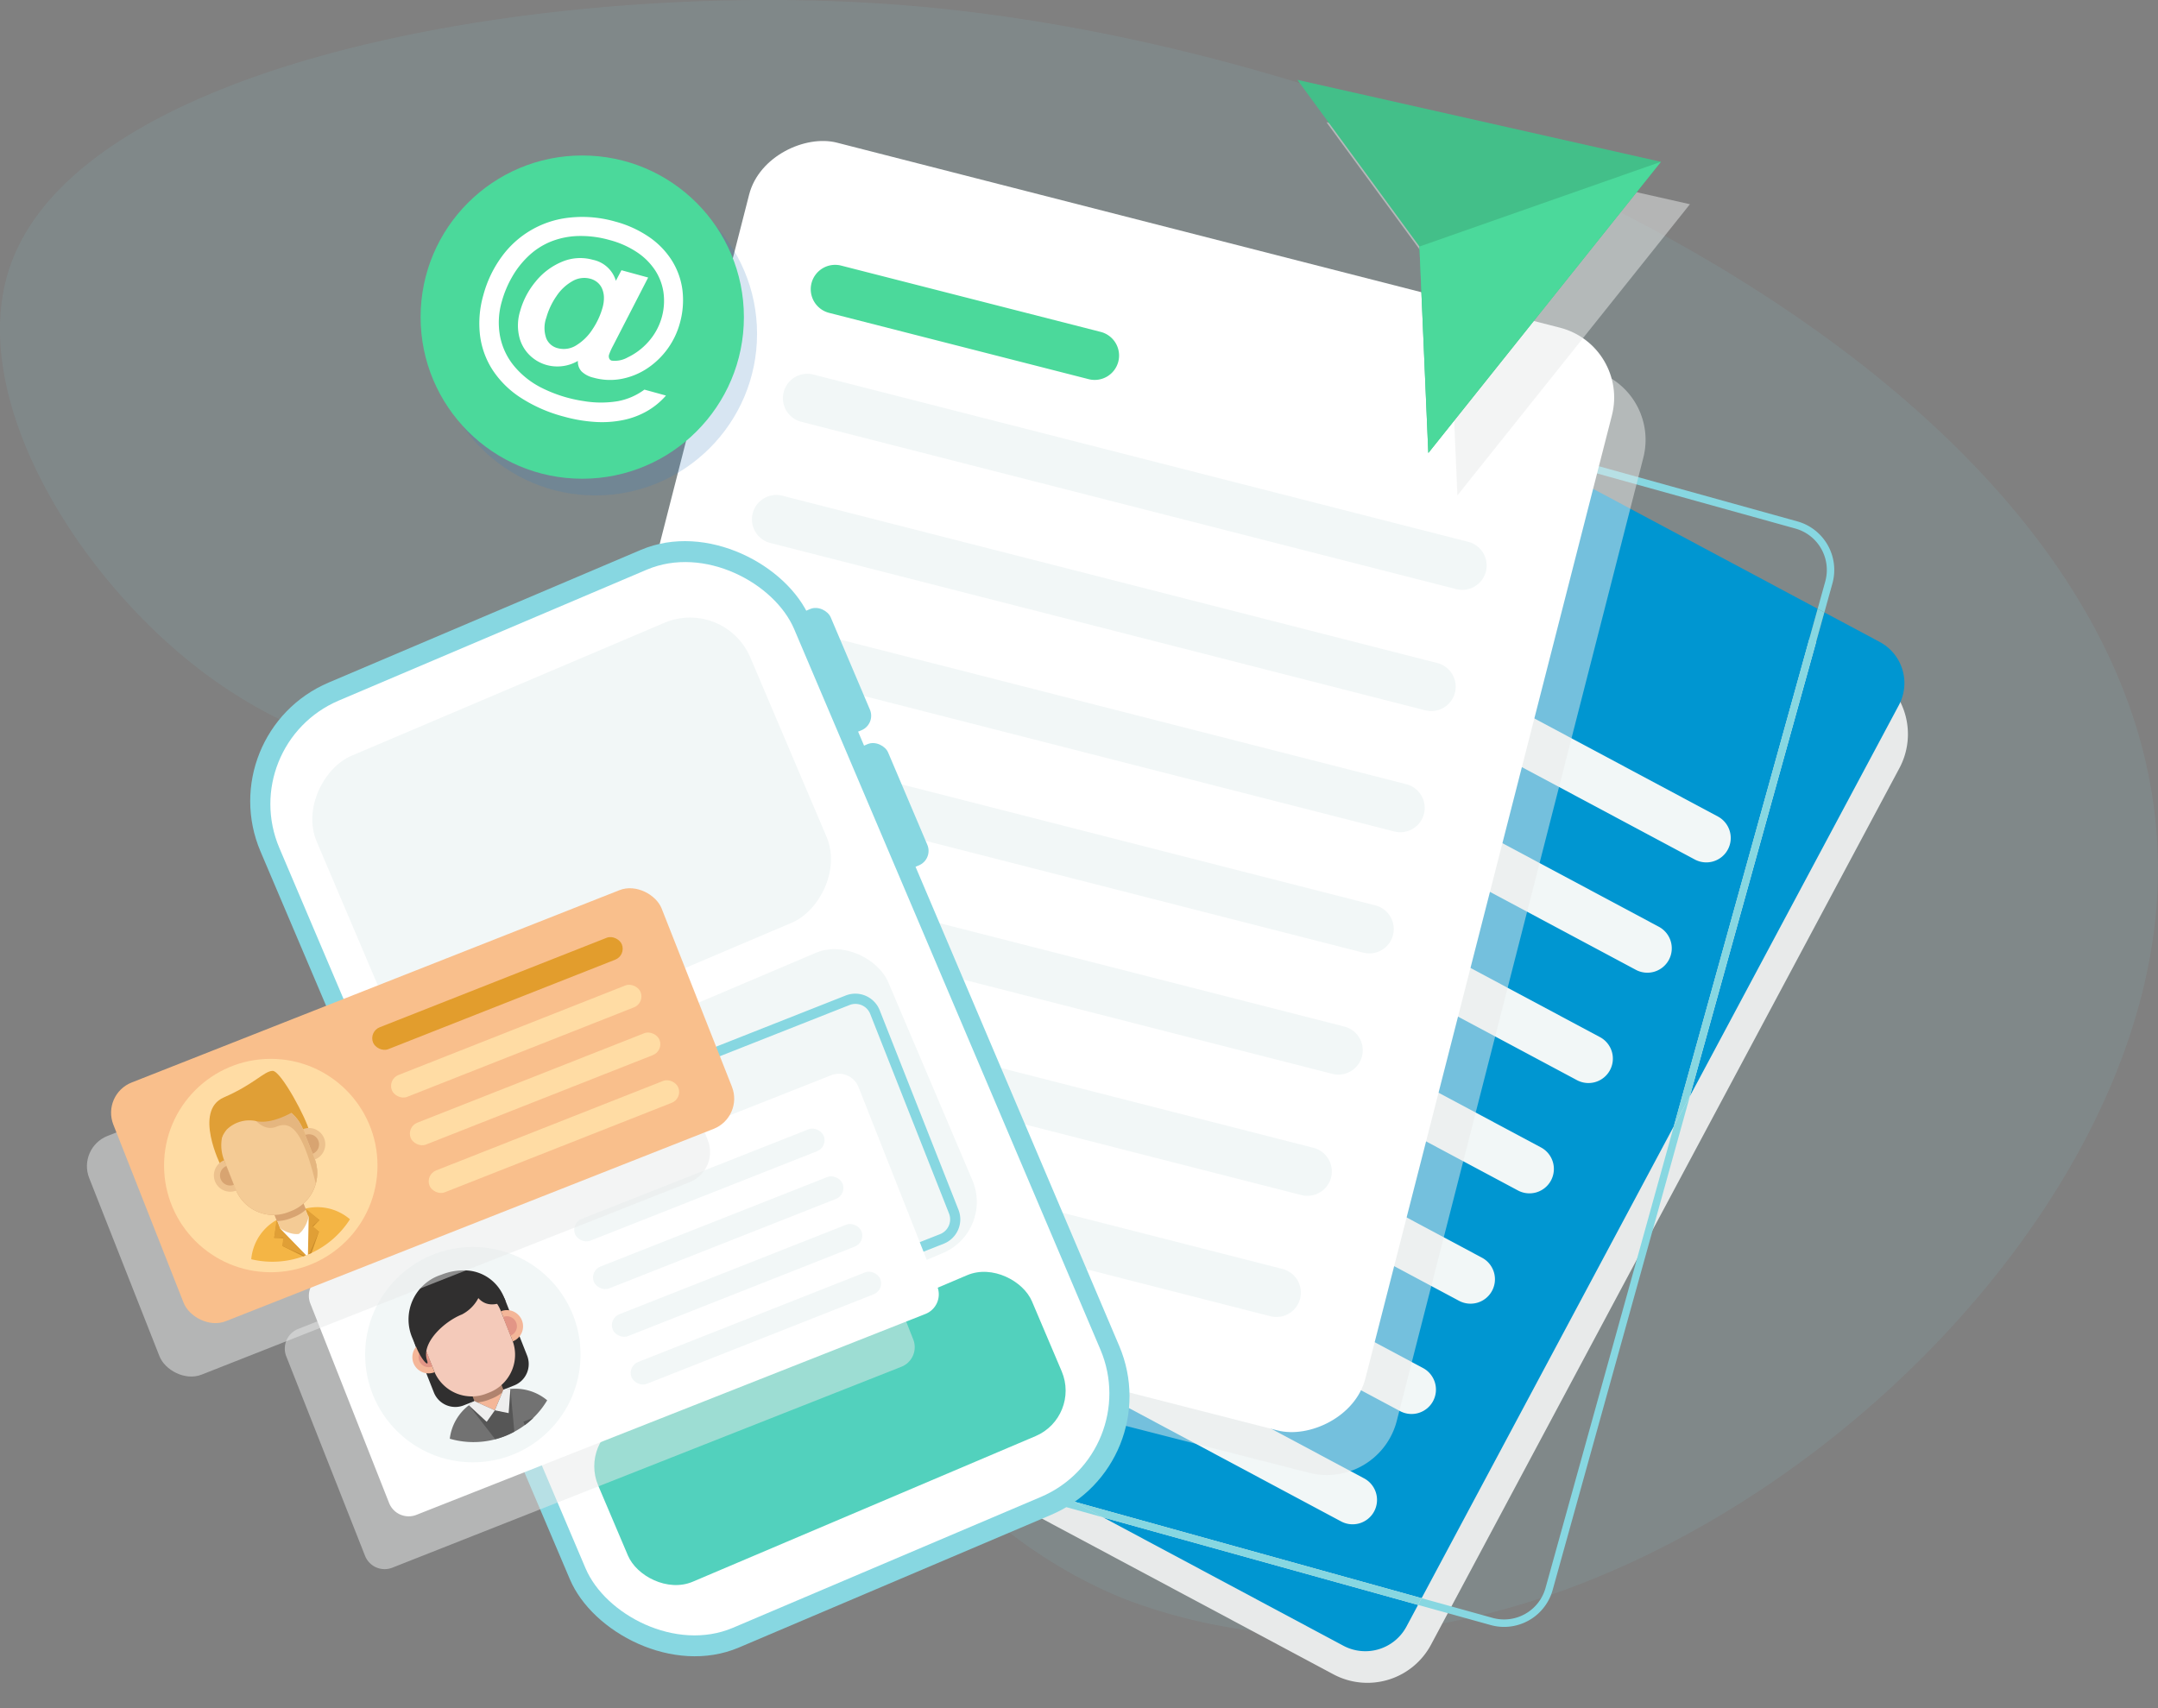
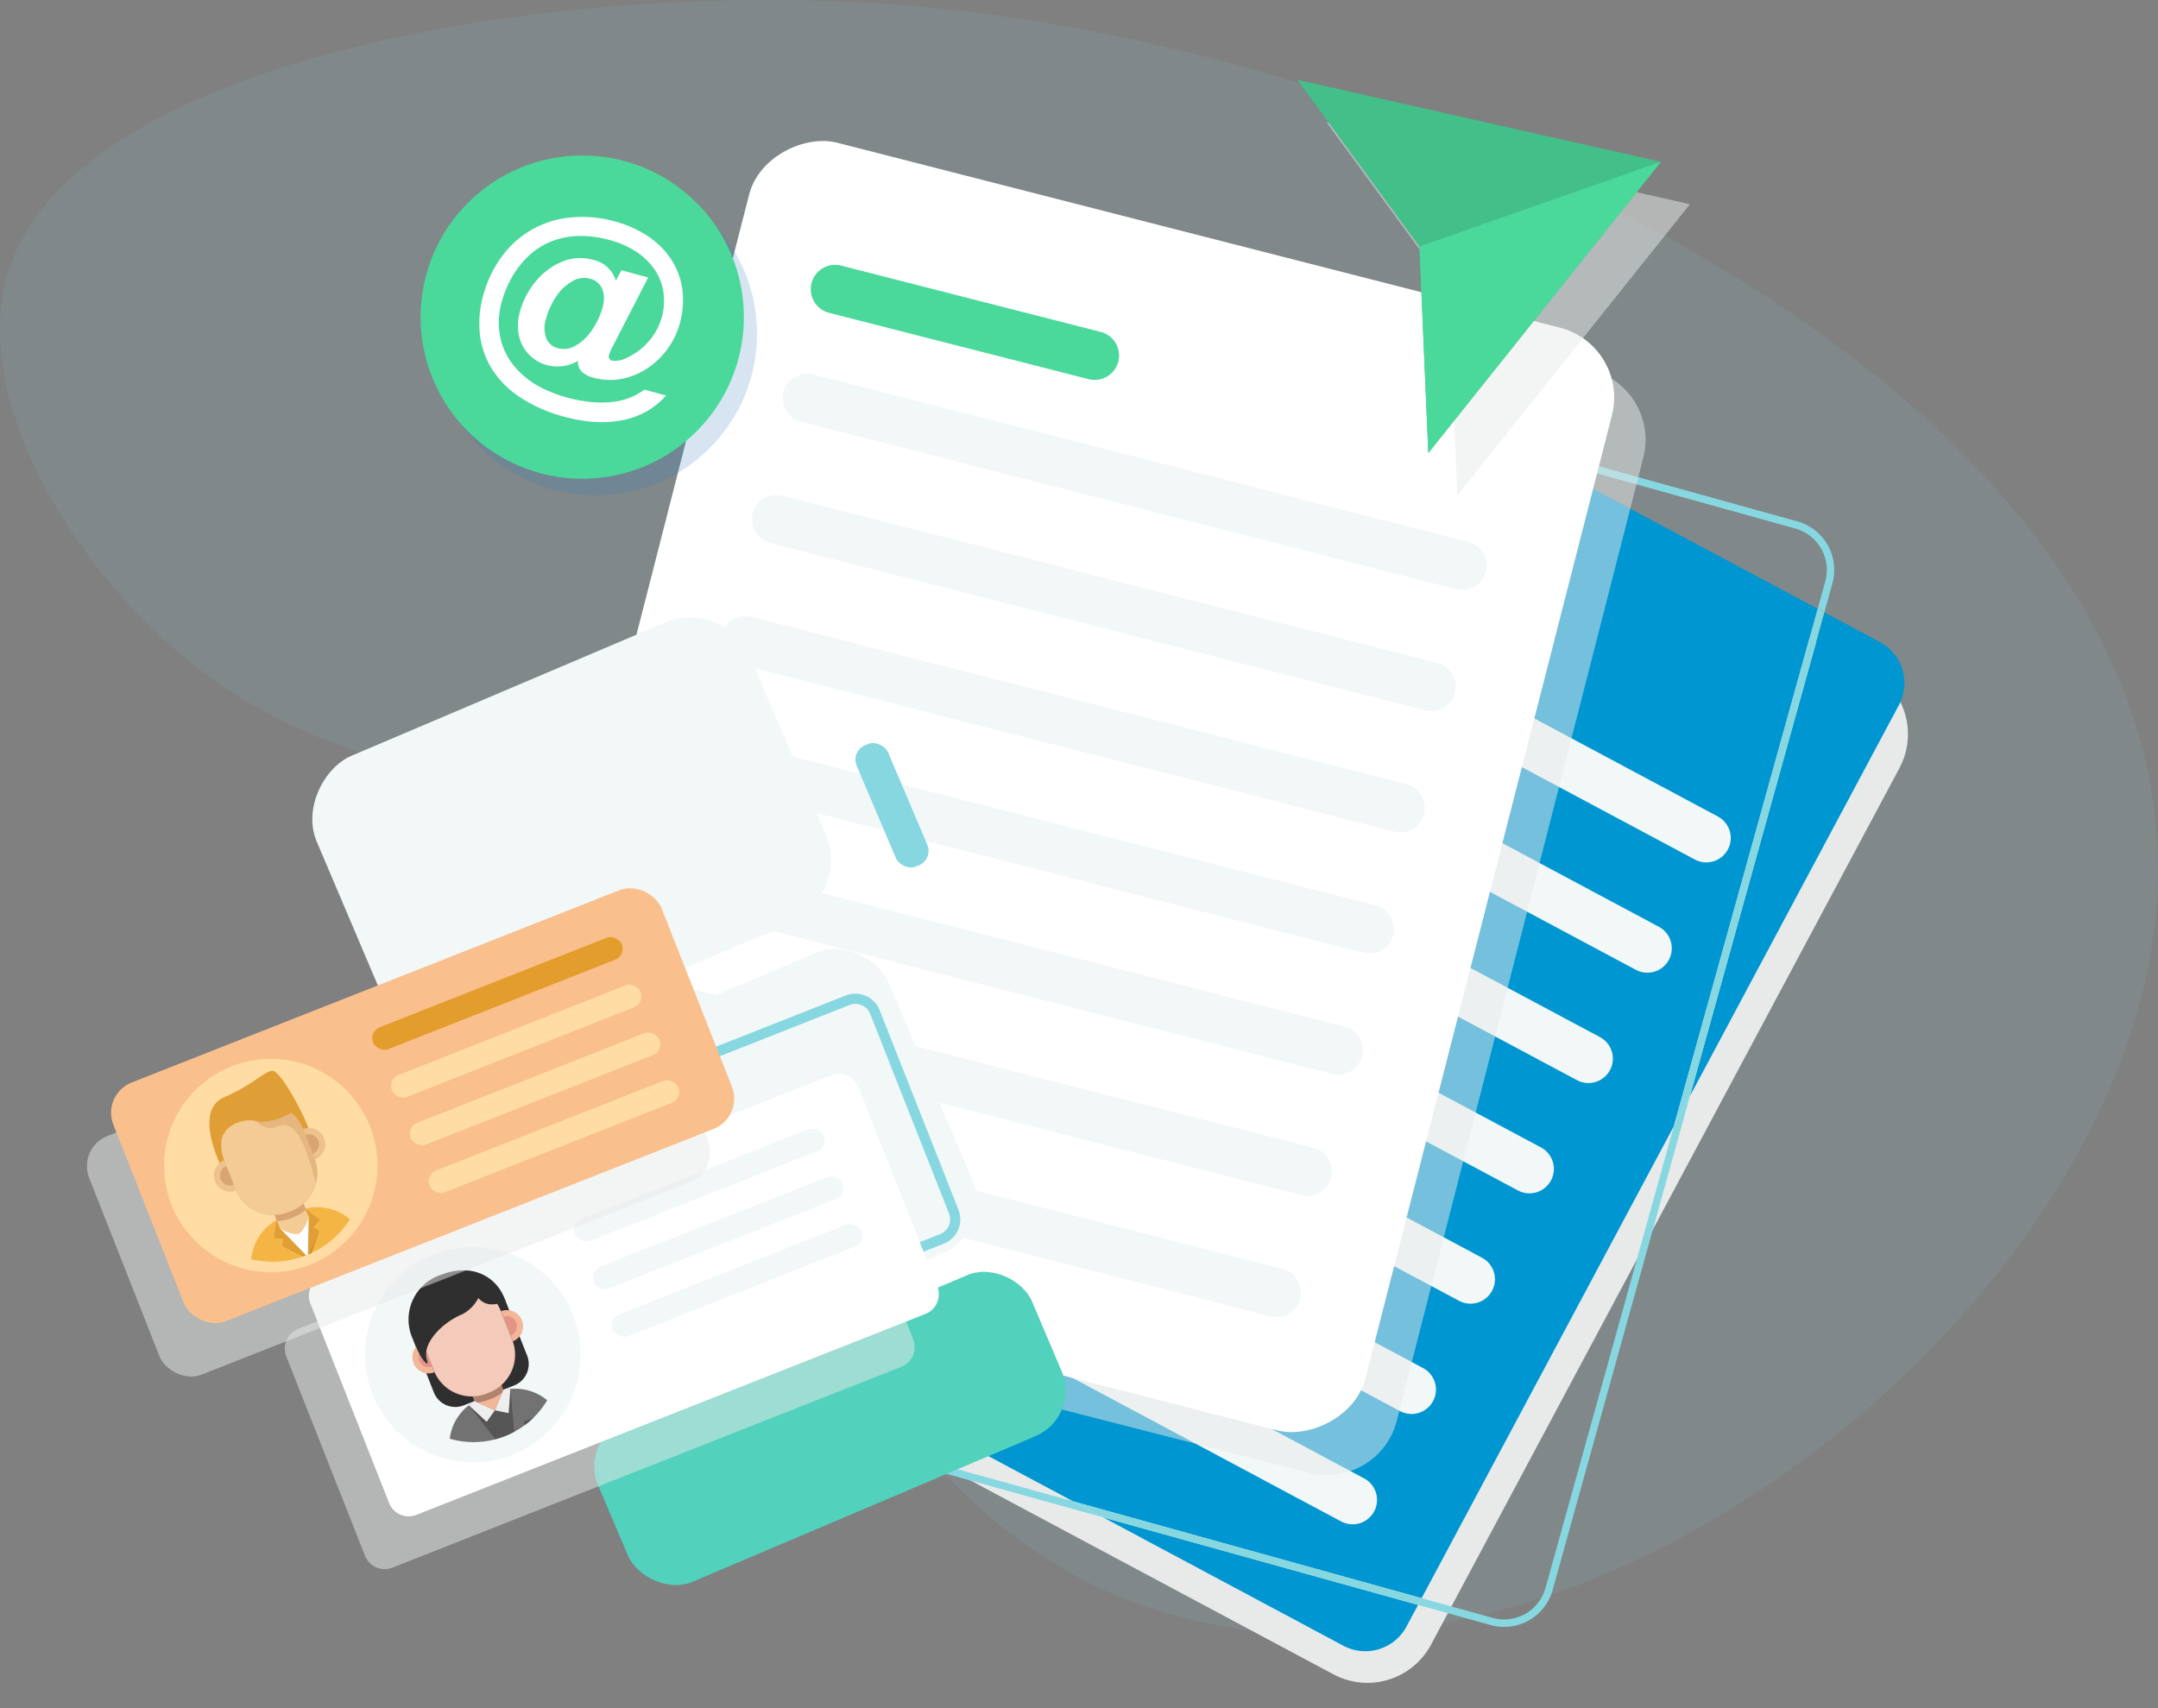
<svg xmlns="http://www.w3.org/2000/svg" width="145.502" height="115.199" viewBox="0 0 145.502 115.199">
  <rect x="0" y="0" width="145.502" height="115.199" fill="#808080" stroke="none" />
  <g id="response-tracking" transform="translate(0 5.664)">
    <g id="Group_342" data-name="Group 342" transform="translate(0 -5.664)">
      <path id="Path_672" data-name="Path 672" d="M1319.143,1301.73c-23.034-1.855-55.813,3.417-60.429,17.862-2.858,8.943,5.053,21.5,14.029,27.782,12.3,8.616,26.85,5.637,32.526,16.651,1.169,2.267.682,2.645,1.863,7.436,1.174,4.762,7.387,29.963,26.892,37.77a37.3,37.3,0,0,0,17.879,2.109c24.109-2.433,49.681-26.073,51.6-48.606C1406.369,1329.153,1356.128,1304.708,1319.143,1301.73Z" transform="translate(-1258.121 -1301.372)" fill="#87d7e1" opacity="0.1" />
      <path id="Rectangle_247" data-name="Rectangle 247" d="M4.861,0H71.883a4.861,4.861,0,0,1,4.861,4.861V55.173a4.862,4.862,0,0,1-4.862,4.862H4.861A4.861,4.861,0,0,1,0,55.173V4.861A4.861,4.861,0,0,1,4.861,0Z" transform="translate(41.242 86.908) rotate(-61.885)" fill="#e8eaea" />
      <g id="Group_323" data-name="Group 323" transform="translate(41.509 17.592)">
        <path id="Path_673" data-name="Path 673" d="M1358.956,1325.753a2.894,2.894,0,0,0-3.565,2.014l-7.835,28.195,15.528-29.062Z" transform="translate(-1331.192 -1322.09)" fill="none" />
        <path id="Path_674" data-name="Path 674" d="M1411.035,1443.486a2.9,2.9,0,0,0,3.565-2.014l8.654-31.145-17.006,31.828Z" transform="translate(-1351.905 -1351.974)" fill="none" />
        <path id="Path_675" data-name="Path 675" d="M1437.137,1346.689a2.872,2.872,0,0,0-1.745-1.365l-17.97-4.994,19.472,10.4.513-1.846A2.875,2.875,0,0,0,1437.137,1346.689Z" transform="translate(-1355.847 -1327.272)" fill="none" />
        <path id="Path_676" data-name="Path 676" d="M1330.455,1432.146a2.9,2.9,0,0,0,2.015,3.565l23.493,6.528-24.652-13.171Z" transform="translate(-1325.119 -1358.588)" fill="none" />
        <path id="Path_677" data-name="Path 677" d="M1447,1358.776l-3.732-1.994-9.064,32.62,14.089-26.368A3.146,3.146,0,0,0,1447,1358.776Z" transform="translate(-1361.77 -1333.078)" fill="#0096d1" />
        <path id="Path_678" data-name="Path 678" d="M1389.259,1459.75a3.146,3.146,0,0,0,4.257-1.292l.78-1.46-21.229-5.9Z" transform="translate(-1340.194 -1366.363)" fill="#0096d1" />
        <path id="Path_679" data-name="Path 679" d="M1357.536,1327.584l-15.528,29.062-10.173,36.608,24.652,13.171,23.5,6.531,17.006-31.829,9.7-34.891-19.472-10.4Z" transform="translate(-1325.644 -1322.774)" fill="#0096d1" />
        <path id="Path_680" data-name="Path 680" d="M1322.639,1403.534a3.146,3.146,0,0,0,1.292,4.257l4.075,2.177,9.542-34.337Z" transform="translate(-1322.267 -1339.73)" fill="#3b82f4" />
        <path id="Path_681" data-name="Path 681" d="M1377.622,1320.522a3.146,3.146,0,0,0-4.257,1.292l-1.438,2.693,27.411,7.618Z" transform="translate(-1339.792 -1320.151)" fill="#3b82f4" />
        <path id="Path_682" data-name="Path 682" d="M1414.468,1440.365a2.9,2.9,0,0,1-3.565,2.014l-4.787-1.33-.243.453,4.895,1.359a3.368,3.368,0,0,0,.909.125,3.4,3.4,0,0,0,3.273-2.488l9.256-33.308-1.084,2.029Z" transform="translate(-1351.772 -1350.868)" fill="#87d7e1" />
        <path id="Path_683" data-name="Path 683" d="M1354.8,1327.494a2.894,2.894,0,0,1,3.565-2.014l4.128,1.147.242-.453L1358.5,1325a3.4,3.4,0,0,0-4.182,2.363l-8.436,30.358,1.084-2.029Z" transform="translate(-1330.6 -1321.817)" fill="#444" />
        <path id="Path_684" data-name="Path 684" d="M1332.2,1435.579a2.9,2.9,0,0,1-2.014-3.565l.855-3.078-.453-.242-.885,3.186a3.4,3.4,0,0,0,2.363,4.181l25.656,7.13-2.029-1.084Z" transform="translate(-1324.845 -1358.456)" fill="#87d7e1" />
        <path id="Path_685" data-name="Path 685" d="M1434.285,1344.732a2.9,2.9,0,0,1,2.015,3.565l-.513,1.845.453.242.543-1.954a3.4,3.4,0,0,0-2.363-4.181l-20.134-5.595,2.029,1.084Z" transform="translate(-1354.741 -1326.681)" fill="#87d7e1" />
        <path id="Path_686" data-name="Path 686" d="M1341.761,1372.495l-1.084,2.029-9.542,34.337.453.242Z" transform="translate(-1325.396 -1338.623)" fill="#444" />
        <path id="Path_687" data-name="Path 687" d="M1369.931,1449.422l2.029,1.084,21.23,5.9.242-.453Z" transform="translate(-1339.088 -1365.771)" fill="#87d7e1" />
        <path id="Path_688" data-name="Path 688" d="M1442.225,1356.408l-9.7,34.891,1.084-2.029,9.064-32.619Z" transform="translate(-1361.179 -1332.946)" fill="#87d7e1" />
        <path id="Path_689" data-name="Path 689" d="M1401.234,1335.585l-2.029-1.084-27.411-7.617-.242.453Z" transform="translate(-1339.66 -1322.527)" fill="#444" />
      </g>
      <g id="Group_324" data-name="Group 324" transform="translate(49.352 26.698)">
-         <path id="Path_690" data-name="Path 690" d="M1393.565,1345.832l-15.931-8.511a1.646,1.646,0,0,1-.676-2.228h0a1.646,1.646,0,0,1,2.228-.676l15.93,8.511a1.646,1.646,0,0,1,.676,2.227h0A1.646,1.646,0,0,1,1393.565,1345.832Z" transform="translate(-1349.342 -1334.223)" fill="#b3cef6" />
        <path id="Path_691" data-name="Path 691" d="M1412.315,1369.133l-40.2-21.479a1.646,1.646,0,0,1-.676-2.228h0a1.646,1.646,0,0,1,2.227-.676l40.2,21.48a1.646,1.646,0,0,1,.676,2.227h0A1.647,1.647,0,0,1,1412.315,1369.133Z" transform="translate(-1347.394 -1337.869)" fill="#f2f7f7" />
        <path id="Path_692" data-name="Path 692" d="M1406.172,1380.63l-40.2-21.48a1.646,1.646,0,0,1-.677-2.227h0a1.646,1.646,0,0,1,2.227-.676l40.2,21.479a1.647,1.647,0,0,1,.676,2.228h0A1.646,1.646,0,0,1,1406.172,1380.63Z" transform="translate(-1345.226 -1341.927)" fill="#f2f7f7" />
        <path id="Path_693" data-name="Path 693" d="M1400.03,1392.126l-40.2-21.479a1.646,1.646,0,0,1-.676-2.227h0a1.646,1.646,0,0,1,2.228-.676l40.2,21.479a1.645,1.645,0,0,1,.676,2.227h0A1.645,1.645,0,0,1,1400.03,1392.126Z" transform="translate(-1343.058 -1345.984)" fill="#f2f7f7" />
        <path id="Path_694" data-name="Path 694" d="M1393.887,1403.623l-40.2-21.479a1.647,1.647,0,0,1-.676-2.228h0a1.646,1.646,0,0,1,2.227-.676l40.2,21.48a1.646,1.646,0,0,1,.676,2.227h0A1.647,1.647,0,0,1,1393.887,1403.623Z" transform="translate(-1340.891 -1350.041)" fill="#f2f7f7" />
        <path id="Path_695" data-name="Path 695" d="M1387.745,1415.12l-40.2-21.48a1.646,1.646,0,0,1-.676-2.227h0a1.646,1.646,0,0,1,2.228-.676l40.2,21.479a1.646,1.646,0,0,1,.676,2.227h0A1.646,1.646,0,0,1,1387.745,1415.12Z" transform="translate(-1338.723 -1354.098)" fill="#f2f7f7" />
        <path id="Path_696" data-name="Path 696" d="M1381.6,1426.616l-40.2-21.479a1.645,1.645,0,0,1-.676-2.227h0a1.645,1.645,0,0,1,2.227-.676l40.2,21.479a1.647,1.647,0,0,1,.676,2.228h0A1.645,1.645,0,0,1,1381.6,1426.616Z" transform="translate(-1336.555 -1358.156)" fill="#f2f7f7" />
        <path id="Path_697" data-name="Path 697" d="M1375.459,1438.113l-40.2-21.479a1.647,1.647,0,0,1-.676-2.228h0a1.646,1.646,0,0,1,2.227-.676l40.2,21.48a1.646,1.646,0,0,1,.676,2.227h0A1.647,1.647,0,0,1,1375.459,1438.113Z" transform="translate(-1334.387 -1362.213)" fill="#f2f7f7" />
      </g>
      <path id="Rectangle_248" data-name="Rectangle 248" d="M4.862,0H71.883a4.862,4.862,0,0,1,4.862,4.862V55.173a4.861,4.861,0,0,1-4.861,4.861H4.862A4.862,4.862,0,0,1,0,55.173V4.862A4.862,4.862,0,0,1,4.862,0Z" transform="matrix(0.248, -0.969, 0.969, 0.248, 34.8, 85.634)" fill="#e8eaea" opacity="0.5" />
      <g id="Group_325" data-name="Group 325" transform="translate(32.682 8.424)">
        <rect id="Rectangle_249" data-name="Rectangle 249" width="76.745" height="60.034" rx="4.862" transform="matrix(0.248, -0.969, 0.969, 0.248, 0, 74.356)" fill="#fff" />
        <path id="Path_698" data-name="Path 698" d="M1361.333,1328.273l-17.5-4.471a1.646,1.646,0,0,1-1.187-2h0a1.645,1.645,0,0,1,2-1.187l17.5,4.471a1.646,1.646,0,0,1,1.187,2h0A1.645,1.645,0,0,1,1361.333,1328.273Z" transform="translate(-1320.613 -1311.128)" fill="#4bd99b" />
-         <path id="Path_699" data-name="Path 699" d="M1385.094,1346.436l-44.161-11.283a1.647,1.647,0,0,1-1.187-2h0a1.647,1.647,0,0,1,2-1.187l44.161,11.283a1.647,1.647,0,0,1,1.187,2h0A1.647,1.647,0,0,1,1385.094,1346.436Z" transform="translate(-1319.59 -1315.133)" fill="#f2f7f7" />
+         <path id="Path_699" data-name="Path 699" d="M1385.094,1346.436l-44.161-11.283a1.647,1.647,0,0,1-1.187-2a1.647,1.647,0,0,1,2-1.187l44.161,11.283a1.647,1.647,0,0,1,1.187,2h0A1.647,1.647,0,0,1,1385.094,1346.436Z" transform="translate(-1319.59 -1315.133)" fill="#f2f7f7" />
        <path id="Path_700" data-name="Path 700" d="M1381.866,1359.065l-44.16-11.283a1.645,1.645,0,0,1-1.187-2h0a1.645,1.645,0,0,1,2-1.187l44.161,11.283a1.646,1.646,0,0,1,1.187,2h0A1.646,1.646,0,0,1,1381.866,1359.065Z" transform="translate(-1318.451 -1319.59)" fill="#f2f7f7" />
        <path id="Path_701" data-name="Path 701" d="M1378.64,1371.694l-44.161-11.283a1.646,1.646,0,0,1-1.187-2h0a1.646,1.646,0,0,1,2-1.187l44.161,11.283a1.646,1.646,0,0,1,1.187,2h0A1.646,1.646,0,0,1,1378.64,1371.694Z" transform="translate(-1317.313 -1324.047)" fill="#f2f7f7" />
        <path id="Path_702" data-name="Path 702" d="M1375.413,1384.323l-44.161-11.283a1.647,1.647,0,0,1-1.187-2h0a1.646,1.646,0,0,1,2-1.187l44.161,11.283a1.646,1.646,0,0,1,1.187,2h0A1.645,1.645,0,0,1,1375.413,1384.323Z" transform="translate(-1316.174 -1328.504)" fill="#f2f7f7" />
        <path id="Path_703" data-name="Path 703" d="M1372.186,1396.953l-44.161-11.283a1.647,1.647,0,0,1-1.187-2h0a1.647,1.647,0,0,1,2-1.188l44.16,11.283a1.646,1.646,0,0,1,1.188,2h0A1.647,1.647,0,0,1,1372.186,1396.953Z" transform="translate(-1315.035 -1332.961)" fill="#f2f7f7" />
        <path id="Path_704" data-name="Path 704" d="M1368.959,1409.582,1324.8,1398.3a1.647,1.647,0,0,1-1.187-2h0a1.647,1.647,0,0,1,2-1.187l44.161,11.283a1.647,1.647,0,0,1,1.187,2h0A1.647,1.647,0,0,1,1368.959,1409.582Z" transform="translate(-1313.896 -1337.417)" fill="#f2f7f7" />
        <path id="Path_705" data-name="Path 705" d="M1365.733,1422.211l-44.16-11.283a1.646,1.646,0,0,1-1.187-2h0a1.645,1.645,0,0,1,2-1.187l44.161,11.283a1.647,1.647,0,0,1,1.188,2h0A1.647,1.647,0,0,1,1365.733,1422.211Z" transform="translate(-1312.757 -1341.875)" fill="#f2f7f7" />
      </g>
      <path id="Path_706" data-name="Path 706" d="M1396.333,1305.708l8.228,11.241.6,13.921,15.678-19.636Z" transform="translate(-1306.896 -1297.462)" fill="#e8eaea" opacity="0.5" />
      <g id="Group_328" data-name="Group 328" transform="translate(28.359 10.485)">
        <ellipse id="Ellipse_32" data-name="Ellipse 32" cx="10.899" cy="10.899" rx="10.899" ry="10.899" transform="translate(0.887 1.128)" fill="#3a7ec1" opacity="0.2" style="mix-blend-mode: multiply;isolation: isolate" />
        <g id="Group_327" data-name="Group 327">
          <ellipse id="Ellipse_33" data-name="Ellipse 33" cx="10.899" cy="10.899" rx="10.899" ry="10.899" fill="#4bd99b" />
          <g id="Group_326" data-name="Group 326" transform="translate(3.95 4.139)">
            <path id="Path_707" data-name="Path 707" d="M1317.266,1319.876l.377-.711,1.8.492-2.372,4.609a4.111,4.111,0,0,0-.263.588.369.369,0,0,0,.012.267.249.249,0,0,0,.164.14,1.756,1.756,0,0,0,1.083-.221,4.335,4.335,0,0,0,1.374-1.033,4.142,4.142,0,0,0,1.038-3.32,3.709,3.709,0,0,0-.555-1.5,4.314,4.314,0,0,0-1.222-1.228,6.137,6.137,0,0,0-1.873-.834,7.061,7.061,0,0,0-2.119-.267,5.344,5.344,0,0,0-1.858.388,4.832,4.832,0,0,0-1.539,1.02,6.034,6.034,0,0,0-1.055,1.369,7.151,7.151,0,0,0-.69,1.666,5.067,5.067,0,0,0-.119,2.273,4.5,4.5,0,0,0,.913,2,5.772,5.772,0,0,0,1.9,1.522,9.348,9.348,0,0,0,2.821.891,7.006,7.006,0,0,0,2.3.011,4.353,4.353,0,0,0,1.808-.782l1.453.4a4.983,4.983,0,0,1-1.28,1.051,5.428,5.428,0,0,1-1.6.6,7.2,7.2,0,0,1-1.875.129,10.142,10.142,0,0,1-2.123-.359,10.04,10.04,0,0,1-2.9-1.265,6.428,6.428,0,0,1-1.915-1.886,5.572,5.572,0,0,1-.848-2.357,6.875,6.875,0,0,1,.223-2.67,7.791,7.791,0,0,1,1.225-2.583,6.468,6.468,0,0,1,4.616-2.662,8.025,8.025,0,0,1,3.039.265,7.416,7.416,0,0,1,2.274,1.028,5.455,5.455,0,0,1,1.556,1.594,4.923,4.923,0,0,1,.718,2,5.718,5.718,0,0,1-.18,2.256,5.356,5.356,0,0,1-2.184,3.021,4.73,4.73,0,0,1-1.738.713,4.135,4.135,0,0,1-1.891-.08,1.709,1.709,0,0,1-.809-.422.959.959,0,0,1-.246-.709,2.74,2.74,0,0,1-1.567.368,2.635,2.635,0,0,1-1.455-.551,2.581,2.581,0,0,1-.9-1.319,3.28,3.28,0,0,1,.026-1.855,5.334,5.334,0,0,1,1.036-1.982,4.509,4.509,0,0,1,1.774-1.341,3.154,3.154,0,0,1,2.1-.137A2.039,2.039,0,0,1,1317.266,1319.876Zm-4.7,2.515a2.076,2.076,0,0,0,0,1.349,1.119,1.119,0,0,0,.775.68,1.57,1.57,0,0,0,1.268-.2,3.438,3.438,0,0,0,1.094-1.091,5.079,5.079,0,0,0,.665-1.442,2.389,2.389,0,0,0,.093-.674,1.6,1.6,0,0,0-.113-.577,1.139,1.139,0,0,0-.313-.441,1.264,1.264,0,0,0-.5-.259,1.57,1.57,0,0,0-1.209.172,3.161,3.161,0,0,0-1.072,1.012A4.836,4.836,0,0,0,1312.569,1322.391Z" transform="translate(-1308.05 -1315.566)" fill="#fff" />
          </g>
        </g>
      </g>
      <g id="Group_340" data-name="Group 340" transform="translate(5.211 33.687)">
        <g id="Group_329" data-name="Group 329" transform="translate(8.956 0)">
-           <rect id="Rectangle_250" data-name="Rectangle 250" width="2.302" height="8.877" rx="1.057" transform="translate(39.311 7.869) rotate(-23.013)" fill="#87d7e1" />
          <rect id="Rectangle_251" data-name="Rectangle 251" width="2.302" height="8.877" rx="1.057" transform="translate(43.181 16.981) rotate(-23.013)" fill="#87d7e1" />
-           <rect id="Rectangle_252" data-name="Rectangle 252" width="40.258" height="70.733" rx="8.689" transform="matrix(0.92, -0.391, 0.391, 0.92, 0, 15.738)" fill="#87d7e1" />
-           <rect id="Rectangle_253" data-name="Rectangle 253" width="37.732" height="67.966" rx="7.582" transform="matrix(0.92, -0.391, 0.391, 0.92, 1.703, 16.518)" fill="#fff" />
        </g>
        <rect id="Rectangle_254" data-name="Rectangle 254" width="21.981" height="31.775" rx="4.418" transform="matrix(0.391, 0.92, -0.92, 0.391, 43.651, 6.584)" fill="#f2f7f7" />
        <rect id="Rectangle_255" data-name="Rectangle 255" width="31.775" height="21.981" rx="3.736" transform="translate(23.974 41.535) rotate(-23.013)" fill="#f2f7f7" />
        <rect id="Rectangle_256" data-name="Rectangle 256" width="31.775" height="11.792" rx="3.333" transform="translate(33.82 63.425) rotate(-23.013)" fill="#52d1bd" />
        <path id="Path_708" data-name="Path 708" d="M1330.169,1424.725l-5.314-13.458a1.42,1.42,0,0,0-1.839-.8l-4.917,1.942-29.407,11.608a1.425,1.425,0,0,0-.8,1.84l1.526,3.867,3.788,9.592a1.42,1.42,0,0,0,1.838.8l34.327-13.55A1.422,1.422,0,0,0,1330.169,1424.725Z" transform="translate(-1273.804 -1368.085)" fill="#e8eaea" opacity="0.5" />
        <path id="Path_709" data-name="Path 709" d="M1298.558,1427.05a1.775,1.775,0,0,1-.7-.147,1.75,1.75,0,0,1-.939-.969l-3.787-9.592-1.527-3.866a1.769,1.769,0,0,1,.993-2.288L1322,1398.58l4.918-1.942a1.767,1.767,0,0,1,2.287.994l5.313,13.458a1.767,1.767,0,0,1-.991,2.286l-34.327,13.55A1.74,1.74,0,0,1,1298.558,1427.05Zm29.007-29.843a1.065,1.065,0,0,0-.391.075l-4.917,1.941-29.406,11.608a1.076,1.076,0,0,0-.6,1.392l1.527,3.866,3.787,9.592a1.074,1.074,0,0,0,1.389.6l34.327-13.55a1.073,1.073,0,0,0,.6-1.389l-5.314-13.458a1.063,1.063,0,0,0-.57-.589A1.081,1.081,0,0,0,1327.565,1397.207Z" transform="translate(-1275.104 -1363.195)" fill="#87d7e1" />
        <g id="Group_334" data-name="Group 334" transform="translate(15.611 38.725)">
          <path id="Path_710" data-name="Path 710" d="M1331.875,1421.062l-34.326,13.55a1.42,1.42,0,0,1-1.838-.8l-3.787-9.592-1.526-3.867a1.424,1.424,0,0,1,.8-1.84l29.407-11.608,4.918-1.942a1.42,1.42,0,0,1,1.838.8l5.314,13.458A1.422,1.422,0,0,1,1331.875,1421.062Z" transform="translate(-1290.298 -1404.868)" fill="#fff" />
          <rect id="Rectangle_257" data-name="Rectangle 257" width="18.034" height="1.586" rx="0.793" transform="matrix(0.93, -0.367, 0.367, 0.93, 17.657, 10.071)" fill="#f2f7f7" />
          <rect id="Rectangle_258" data-name="Rectangle 258" width="18.034" height="1.586" rx="0.793" transform="matrix(0.93, -0.367, 0.367, 0.93, 18.927, 13.288)" fill="#f2f7f7" />
          <rect id="Rectangle_259" data-name="Rectangle 259" width="18.034" height="1.586" rx="0.793" transform="translate(20.197 16.506) rotate(-21.542)" fill="#f2f7f7" />
-           <rect id="Rectangle_260" data-name="Rectangle 260" width="18.034" height="1.586" rx="0.793" transform="translate(21.467 19.723) rotate(-21.542)" fill="#f2f7f7" />
          <g id="Group_333" data-name="Group 333" transform="translate(3.797 11.676)">
            <ellipse id="Ellipse_34" data-name="Ellipse 34" cx="7.262" cy="7.262" rx="7.262" ry="7.262" fill="#f2f7f7" />
            <g id="Group_332" data-name="Group 332" transform="translate(2.903 1.576)">
              <path id="Path_711" data-name="Path 711" d="M1311.552,1438.466a5.7,5.7,0,0,1-.926,1.175,5.528,5.528,0,0,1-.587.5,5.822,5.822,0,0,1-1.329.738,5.854,5.854,0,0,1-.659.216,5.751,5.751,0,0,1-3.065-.038,3.35,3.35,0,0,1,1.283-2.255h0l0,0a3.083,3.083,0,0,1,.393-.258l.016-.01a3.477,3.477,0,0,1,.383-.18l1.124-.443a3.245,3.245,0,0,1,.4-.129l.019,0a3.158,3.158,0,0,1,.464-.081h0A3.349,3.349,0,0,1,1311.552,1438.466Z" transform="translate(-1302.181 -1429.7)" fill="#727272" />
              <path id="Path_712" data-name="Path 712" d="M1307.241,1427.474l1.429,3.622a1.552,1.552,0,0,1-.874,2.015l-3.4,1.344a1.553,1.553,0,0,1-2.014-.875l-1.429-3.621a3.164,3.164,0,0,1,1.933-4.313,4.022,4.022,0,0,1,1.76-.287,2.877,2.877,0,0,1,2.467,1.813C1307.155,1427.266,1307.2,1427.367,1307.241,1427.474Z" transform="translate(-1300.652 -1425.348)" fill="#302f2f" />
              <path id="Path_713" data-name="Path 713" d="M1309.153,1436.68l.42,1.064a1.06,1.06,0,0,1-1.944.767l-.421-1.064a.793.793,0,0,1,0-.576.858.858,0,0,1,.059-.129,1.038,1.038,0,0,1,.167-.224,1.211,1.211,0,0,1,.91-.359,1.045,1.045,0,0,1,.276.049l.014,0a.839.839,0,0,1,.118.049A.792.792,0,0,1,1309.153,1436.68Z" transform="translate(-1302.948 -1429.163)" fill="#f4b698" />
              <path id="Path_714" data-name="Path 714" d="M1307.573,1429.276l.612,1.551a2.736,2.736,0,0,1-.727,3.039l.161.409a2.694,2.694,0,0,1-.807.5l-.208.082a2.7,2.7,0,0,1-.929.189l-.161-.409a2.735,2.735,0,0,1-2.607-1.723l-.612-1.551a2.733,2.733,0,0,1,1.539-3.523l.208-.082a2.706,2.706,0,0,1,1.794-.069h0A2.726,2.726,0,0,1,1307.573,1429.276Z" transform="translate(-1301.167 -1426.13)" opacity="0.28" />
              <path id="Path_715" data-name="Path 715" d="M1307.328,1428.655l.769,1.948a2.711,2.711,0,0,1,.118,1.614v0a2.9,2.9,0,0,1-.109.354,2.754,2.754,0,0,1-.734,1.068,2.685,2.685,0,0,1-.808.5l-.208.082a2.689,2.689,0,0,1-.929.189,2.736,2.736,0,0,1-2.607-1.723l-.765-1.937-.03-.082a2.718,2.718,0,0,1,.155-2.2,2.665,2.665,0,0,1,.184-.3,2.7,2.7,0,0,1,1.221-.962l.208-.082a2.7,2.7,0,0,1,1.736-.085,2.767,2.767,0,0,1,1.121.627A2.675,2.675,0,0,1,1307.328,1428.655Z" transform="translate(-1301.079 -1425.907)" fill="#f4caba" />
              <g id="Group_330" data-name="Group 330" transform="translate(6.253 2.683)">
                <path id="Path_716" data-name="Path 716" d="M1311.732,1430.185a1.092,1.092,0,0,1-.615,1.416l-.8-2.031a1.083,1.083,0,0,1,.428-.076h0A1.091,1.091,0,0,1,1311.732,1430.185Z" transform="translate(-1310.316 -1429.493)" fill="#f4b698" />
                <path id="Path_717" data-name="Path 717" d="M1311.429,1430.564a.676.676,0,0,1-.381.877l-.5-1.258A.677.677,0,0,1,1311.429,1430.564Z" transform="translate(-1310.399 -1429.72)" fill="#e29586" />
              </g>
              <path id="Path_718" data-name="Path 718" d="M1309.773,1437.7h0l.264,2.891a5.581,5.581,0,0,1-.628.293,5.873,5.873,0,0,1-.659.216l-1.782-2.292h0l.536-.211.026.012,1.193.542.5-1.211.011-.027Z" transform="translate(-1302.881 -1429.709)" fill="#565656" />
              <g id="Group_331" data-name="Group 331" transform="translate(0.286 4.842)">
                <path id="Path_719" data-name="Path 719" d="M1301.784,1432.831l.8,2.031a1.092,1.092,0,0,1-1.02-1.916l.044-.028.024-.014A1.062,1.062,0,0,1,1301.784,1432.831Z" transform="translate(-1301.093 -1432.831)" fill="#f4b698" />
                <path id="Path_720" data-name="Path 720" d="M1301.783,1434.306a.675.675,0,0,0,.877.38l-.5-1.257A.675.675,0,0,0,1301.783,1434.306Z" transform="translate(-1301.32 -1433.042)" fill="#e29586" />
              </g>
              <path id="Path_721" data-name="Path 721" d="M1313.332,1440.711a5.486,5.486,0,0,1-.587.5l-.092-.233Z" transform="translate(-1304.887 -1430.769)" fill="#565656" />
              <path id="Path_722" data-name="Path 722" d="M1309.681,1439.155l.965.237.084-1.687Z" transform="translate(-1303.839 -1429.709)" fill="#363636" opacity="0.2" />
              <path id="Path_723" data-name="Path 723" d="M1310.731,1437.7l-.117,1.642-.932-.192.513-1.238.067-.161Z" transform="translate(-1303.839 -1429.709)" fill="#eee" />
              <path id="Path_724" data-name="Path 724" d="M1306.968,1439.416l1.206,1.177.549-.835Z" transform="translate(-1302.881 -1430.313)" fill="#363636" opacity="0.2" />
              <path id="Path_725" data-name="Path 725" d="M1308.724,1439.6l-.549.777-1.207-1.119.377-.283.159.072Z" transform="translate(-1302.881 -1430.158)" fill="#eee" />
              <path id="Path_726" data-name="Path 726" d="M1309.448,1427.54c-1.838.883-2.333-.9-2.466-1.814A2.877,2.877,0,0,1,1309.448,1427.54Z" transform="translate(-1302.886 -1425.481)" fill="#302f2f" />
              <path id="Path_727" data-name="Path 727" d="M1305.791,1426.525a2.593,2.593,0,0,1-1.386,2.024c-1.173.463-2.758,1.9-2.354,3.095s-2.878-2.988.54-4.765S1305.791,1426.525,1305.791,1426.525Z" transform="translate(-1300.781 -1425.573)" fill="#302f2f" />
            </g>
          </g>
        </g>
        <rect id="Rectangle_261" data-name="Rectangle 261" width="39.737" height="17.303" rx="2.19" transform="translate(0 43.718) rotate(-21.521)" fill="#e8eaea" opacity="0.5" />
        <g id="Group_339" data-name="Group 339" transform="translate(1.628 25.537)">
          <rect id="Rectangle_262" data-name="Rectangle 262" width="39.737" height="17.303" rx="2.19" transform="translate(0 14.578) rotate(-21.521)" fill="#f9bf8c" />
          <g id="Group_338" data-name="Group 338" transform="translate(4.223 12.18)">
            <ellipse id="Ellipse_35" data-name="Ellipse 35" cx="7.195" cy="7.195" rx="7.195" ry="7.195" fill="#ffdca4" />
            <g id="Group_337" data-name="Group 337" transform="translate(3.054 0.811)">
              <path id="Path_728" data-name="Path 728" d="M1287.917,1422.043a1.151,1.151,0,0,1-.114.04h0a6.133,6.133,0,0,1-3.505.195,3.386,3.386,0,0,1,1.307-2.383h0a3.088,3.088,0,0,1,.4-.26,3.39,3.39,0,0,1,.4-.192l1.134-.447a3.294,3.294,0,0,1,.422-.133h0a3.021,3.021,0,0,1,.467-.081,3.367,3.367,0,0,1,1.908.379,3.434,3.434,0,0,1,.618.422,6.167,6.167,0,0,1-2.6,2.275c-.049.024-.1.046-.152.067a.1.1,0,0,1-.024.011h0a.082.082,0,0,1-.032.013.072.072,0,0,1-.029.012,1.141,1.141,0,0,1-.118.051l-.028.012-.035.014-.01,0Z" transform="translate(-1281.474 -1409.576)" fill="#f4b545" />
              <path id="Path_729" data-name="Path 729" d="M1280.709,1410.954s-1.868-3.7.2-4.6,2.714-1.772,3.286-1.792,2.331,3.312,2.465,4.044S1280.709,1410.954,1280.709,1410.954Z" transform="translate(-1279.935 -1404.564)" fill="#e09f36" />
              <path id="Path_730" data-name="Path 730" d="M1288.517,1417.755l.423,1.073a1.068,1.068,0,0,1-1.959.773l-.423-1.073a.8.8,0,0,1,0-.58.883.883,0,0,1,.06-.129,1.049,1.049,0,0,1,.169-.226,1.218,1.218,0,0,1,.917-.362,1.053,1.053,0,0,1,.277.05l.014,0a.918.918,0,0,1,.119.05A.8.8,0,0,1,1288.517,1417.755Z" transform="translate(-1282.254 -1409.033)" fill="#f4cb95" />
              <path id="Path_731" data-name="Path 731" d="M1286.928,1410.3l.616,1.563a2.755,2.755,0,0,1-.733,3.06l.162.412a2.717,2.717,0,0,1-.813.5l-.209.083a2.7,2.7,0,0,1-.936.189l-.163-.412a2.753,2.753,0,0,1-2.624-1.736l-.616-1.562a2.754,2.754,0,0,1,1.551-3.549l.209-.083a2.735,2.735,0,0,1,1.808-.068h0A2.744,2.744,0,0,1,1286.928,1410.3Z" transform="translate(-1280.461 -1405.979)" fill="#d8a471" />
              <path id="Path_732" data-name="Path 732" d="M1286.681,1409.675l.774,1.963a2.717,2.717,0,0,1,.146,1.492c-.014.076-.032.153-.053.226a2.308,2.308,0,0,1-.086.266,2.734,2.734,0,0,1-1.554,1.576l-.208.082a2.753,2.753,0,0,1-3.561-1.547l-.8-2.036a2.742,2.742,0,0,1,.159-2.216,2.363,2.363,0,0,1,.186-.3,2.715,2.715,0,0,1,1.231-.969l.208-.082a2.663,2.663,0,0,1,1.221-.179,2.277,2.277,0,0,1,.24.028,2.5,2.5,0,0,1,.287.064A2.74,2.74,0,0,1,1286.681,1409.675Z" transform="translate(-1280.373 -1405.755)" fill="#f4cb95" />
              <g id="Group_335" data-name="Group 335" transform="translate(6.313 3.852)">
                <path id="Path_733" data-name="Path 733" d="M1291.118,1411.214a1.1,1.1,0,0,1-.62,1.426l-.807-2.046a1.1,1.1,0,0,1,.432-.076h0A1.1,1.1,0,0,1,1291.118,1411.214Z" transform="translate(-1289.691 -1410.517)" fill="#edc28e" />
                <path id="Path_734" data-name="Path 734" d="M1290.812,1411.6a.681.681,0,0,1-.384.883l-.5-1.267A.681.681,0,0,1,1290.812,1411.6Z" transform="translate(-1289.775 -1410.746)" fill="#d8a471" />
              </g>
              <g id="Group_336" data-name="Group 336" transform="translate(0.3 6.026)">
                <path id="Path_735" data-name="Path 735" d="M1281.1,1413.876l.807,2.046a1.1,1.1,0,0,1-1.026-1.93l.044-.029.025-.013A1.14,1.14,0,0,1,1281.1,1413.876Z" transform="translate(-1280.399 -1413.876)" fill="#edc28e" />
                <path id="Path_736" data-name="Path 736" d="M1281.094,1415.361a.682.682,0,0,0,.883.384l-.5-1.267A.681.681,0,0,0,1281.094,1415.361Z" transform="translate(-1280.628 -1414.088)" fill="#d8a471" />
              </g>
              <path id="Path_737" data-name="Path 737" d="M1287.824,1409.7l.774,1.963a2.715,2.715,0,0,1,.146,1.492c-.014.076-.032.153-.053.226-.951-3.9-1.784-4.193-2.66-3.839-.943.377-1.616-.7-1.616-.7l1.31-.839a2.47,2.47,0,0,1,.287.064A2.739,2.739,0,0,1,1287.824,1409.7Z" transform="translate(-1281.516 -1405.776)" fill="#e5b67f" />
              <path id="Path_738" data-name="Path 738" d="M1290.46,1420.183l.416.328-.5,1.436c-.049.024-.1.046-.152.067a.1.1,0,0,1-.024.012h0a.082.082,0,0,1-.033.013l.039-2.1v-.005l.007-.346v-.038l-.208-.529.906.706-.423.435Z" transform="translate(-1283.487 -1409.665)" fill="#cc8e2b" />
              <path id="Path_739" data-name="Path 739" d="M1288.964,1422.3l.028-.012a1.275,1.275,0,0,0,.118-.051.073.073,0,0,0,.029-.012.081.081,0,0,0,.032-.013h0l.046-.253.24-1.362-.13-.327.146-.321-.293-.4a1.093,1.093,0,0,1-.022.117l0,.006,0,0a2.277,2.277,0,0,1-.453.979,1.4,1.4,0,0,1-.214.2,1.433,1.433,0,0,1-.4-.017,2.208,2.208,0,0,1-.889-.393l0,0a1.043,1.043,0,0,1-.1-.071l.057.491.326.135.129.328.951.716.359.272h0Z" transform="translate(-1282.465 -1409.853)" fill="#fff" />
              <path id="Path_740" data-name="Path 740" d="M1290.469,1420.122l.392.351-.656,1.5a.093.093,0,0,1-.024.011h0a.083.083,0,0,1-.032.013.071.071,0,0,1-.029.012l.04-2.017v0l.01-.54,0,0,0-.006-.208-.529.933.772-.474.391Z" transform="translate(-1283.473 -1409.629)" fill="#e09f36" />
              <path id="Path_741" data-name="Path 741" d="M1288.763,1422.553a1.143,1.143,0,0,1-.114.04h0l-1.4-.694.08-.523h-.033l-.607-.029.181-1.134.182.462.026.068,0,0,.012.014,0,0,.249.257v0l1.467,1.513-.035.014-.009,0Z" transform="translate(-1282.32 -1410.087)" fill="#cc8e2b" />
              <path id="Path_742" data-name="Path 742" d="M1288.762,1422.517l-1.511-.653.047-.524.007-.066-.613.037.154-1.2.026.067.182.462,0,0,.38.391v0l1.407,1.451-.028.011-.035.014-.01,0Z" transform="translate(-1282.32 -1410.05)" fill="#e09f36" />
              <path id="Path_743" data-name="Path 743" d="M1284.442,1407.317a14.465,14.465,0,0,0-1.676.216,4.732,4.732,0,0,0-1,.564,5.2,5.2,0,0,0-.972,1.135l-.035.318a.939.939,0,0,0-.082.26c.006.026.02.113.033.192l-.028.263c.013-.012.047-.039.087-.075l.147.183a2.386,2.386,0,0,1,.456-.883,2.188,2.188,0,0,1,1.9-.586c1.246.328,2.884-.8,2.884-.8Z" transform="translate(-1280.197 -1405.535)" fill="#e09f36" />
            </g>
          </g>
          <rect id="Rectangle_263" data-name="Rectangle 263" width="18.034" height="1.586" rx="0.793" transform="translate(18.023 10.341) rotate(-21.521)" fill="#e29d2d" />
          <rect id="Rectangle_264" data-name="Rectangle 264" width="18.034" height="1.586" rx="0.793" transform="matrix(0.93, -0.367, 0.367, 0.93, 19.292, 13.559)" fill="#ffdca4" />
          <rect id="Rectangle_265" data-name="Rectangle 265" width="18.034" height="1.586" rx="0.793" transform="translate(20.561 16.776) rotate(-21.521)" fill="#ffdca4" />
          <rect id="Rectangle_266" data-name="Rectangle 266" width="18.034" height="1.586" rx="0.793" transform="translate(21.83 19.994) rotate(-21.521)" fill="#ffdca4" />
        </g>
      </g>
      <g id="Group_341" data-name="Group 341" transform="translate(87.472 5.384)">
        <path id="Path_744" data-name="Path 744" d="M1402.13,1326.447l-.6-13.921-8.229-11.241,24.51,5.526Z" transform="translate(-1393.298 -1301.284)" fill="#43bf89" />
        <path id="Path_745" data-name="Path 745" d="M1406.617,1329.461l-.6-13.921,16.281-5.715Z" transform="translate(-1397.785 -1304.298)" fill="#4bd99b" />
      </g>
    </g>
  </g>
</svg>